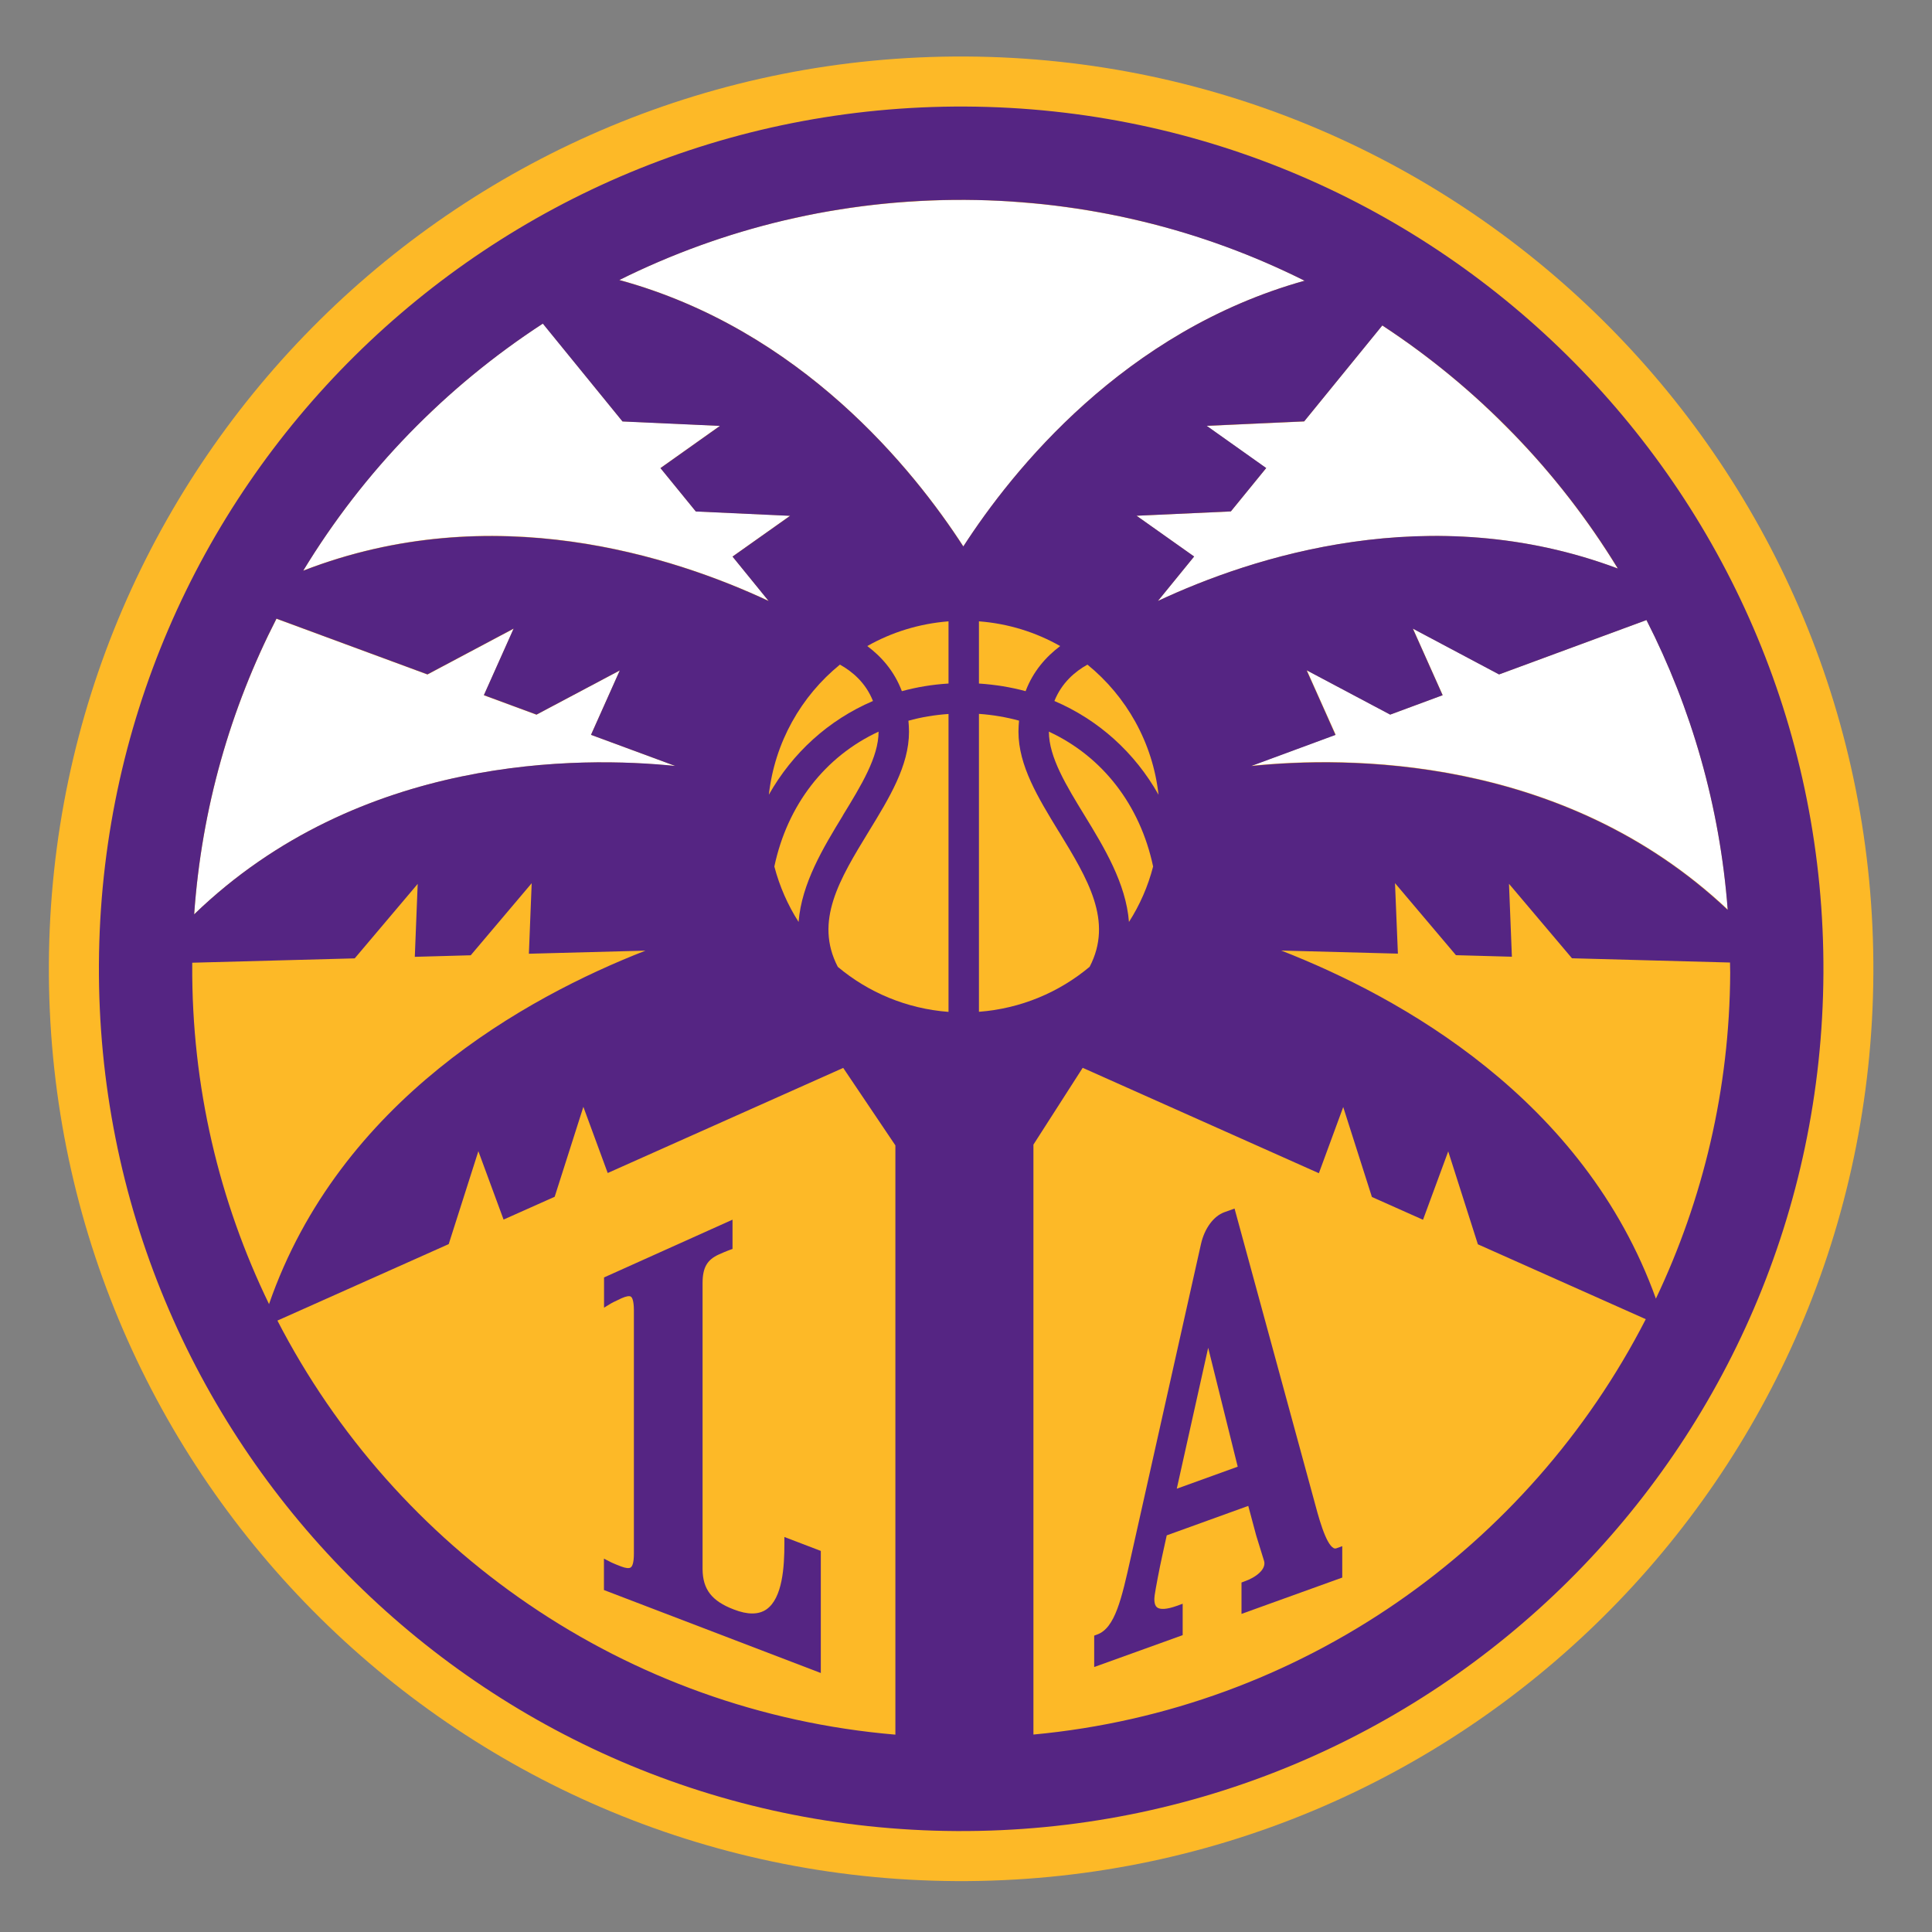
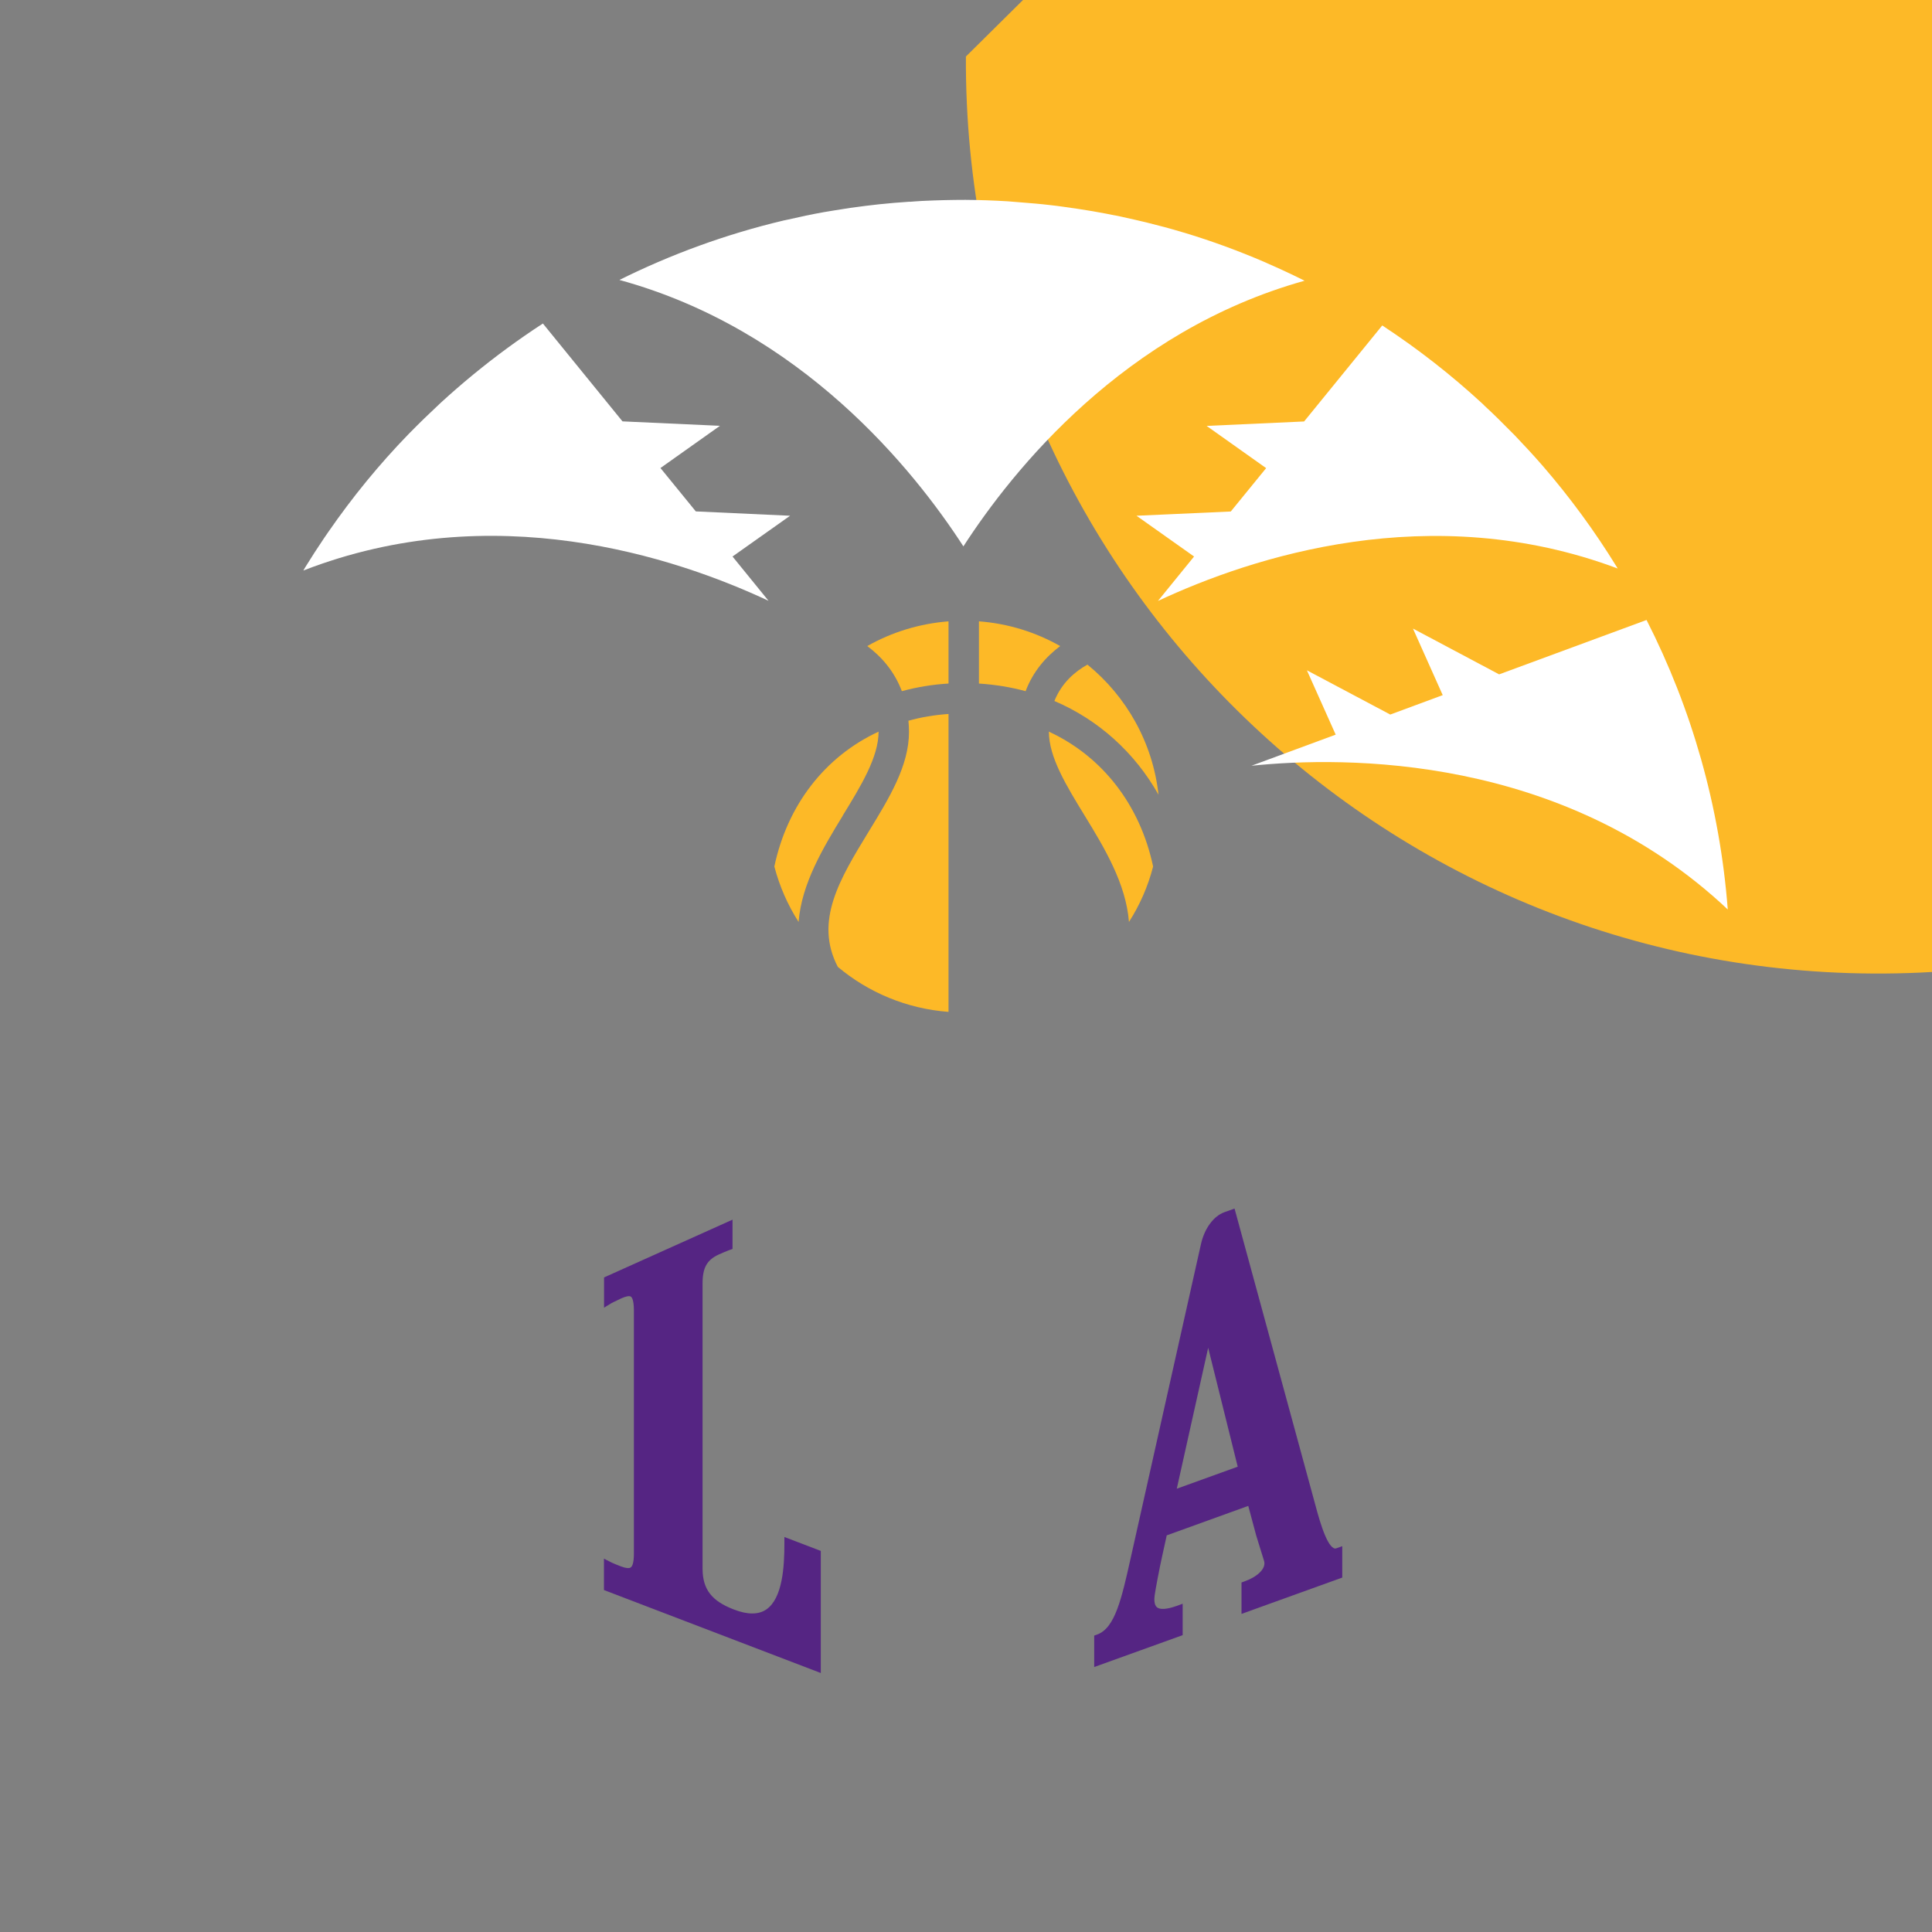
<svg xmlns="http://www.w3.org/2000/svg" id="Layer_1" viewBox="0 0 200 200">
  <rect x="0" y="0" width="200" height="200" fill="#808080" stroke="none" />
  <defs>
    <style>.cls-1{fill:#fdb927;}.cls-2{fill:#552583;}.cls-3{fill:#fff;}</style>
  </defs>
  <g id="Sparks">
-     <path class="cls-1" d="M99.99,5.85C47.83,5.58,5.33,47.64,5.06,99.8c-.27,52.16,41.79,94.66,93.94,94.93,52.16.27,94.66-41.79,94.93-93.95.27-52.16-41.79-94.66-93.95-94.93" />
+     <path class="cls-1" d="M99.99,5.85c-.27,52.16,41.79,94.66,93.94,94.93,52.16.27,94.66-41.79,94.93-93.95.27-52.16-41.79-94.66-93.95-94.93" />
    <path class="cls-3" d="M153.63,41.95c-.07-.06-.13-.13-.2-.19-3.21-2.96-6.67-5.66-10.34-8.07l-8.09,9.94-10.09.46,6.16,4.37-3.66,4.49-9.76.44,5.96,4.22-3.74,4.6c9.7-4.54,28.2-10.63,47.59-3.36-.03-.06-.07-.12-.1-.17-2.28-3.71-4.85-7.21-7.68-10.48l-.08-.09c-.91-1.04-1.85-2.06-2.81-3.06-.09-.1-.18-.19-.28-.28-.94-.96-1.89-1.9-2.88-2.81" />
    <path class="cls-3" d="M94.16,20.88c-1.07.07-2.13.16-3.18.27-.46.05-.91.11-1.37.16-1.06.13-2.12.28-3.17.46-.38.06-.77.13-1.15.19-1.24.22-2.46.48-3.67.76-.17.04-.35.07-.52.11-5.94,1.41-11.63,3.49-16.98,6.15,0,0,0,0,0,0,18.84,5.15,30.47,19.64,35.61,27.58,5.11-7.9,16.64-22.29,35.32-27.5-.07-.04-.15-.07-.22-.11-1.19-.59-2.39-1.15-3.61-1.68-.09-.04-.18-.08-.26-.12-2.69-1.16-5.46-2.18-8.3-3.04-.06-.02-.12-.03-.18-.05-1.28-.39-2.57-.73-3.87-1.05-.36-.09-.72-.16-1.07-.25-1.02-.24-2.04-.46-3.08-.65-.46-.09-.92-.17-1.38-.25-.96-.16-1.92-.31-2.89-.44-.5-.07-.99-.14-1.49-.19-1-.12-2-.2-3.01-.28-.45-.03-.9-.08-1.36-.11-1.45-.09-2.92-.14-4.39-.15-1.5,0-2.99.04-4.47.11-.43.02-.86.06-1.29.09" />
    <path class="cls-3" d="M79.57,62.21l-3.74-4.6,5.96-4.22-9.76-.45-3.66-4.49,6.16-4.37-10.09-.46-8.24-10.13c-2.49,1.62-4.89,3.38-7.18,5.26-.06.05-.12.1-.18.15-1.06.87-2.09,1.77-3.1,2.69-.11.1-.21.2-.32.3-1.01.94-2,1.9-2.97,2.89-.05.05-.09.1-.14.14-3.05,3.14-5.83,6.54-8.33,10.16-.13.19-.26.39-.4.58-.68,1-1.33,2.01-1.96,3.03-.07.12-.15.25-.22.37,19.6-7.61,38.37-1.45,48.17,3.14" />
    <path class="cls-3" d="M178.86,94.18c-.82-10.73-3.76-20.87-8.41-30l-15.26,5.63-8.92-4.74,3.08,6.89-5.43,2.01-8.63-4.58,2.98,6.66-8.72,3.22c9.68-1,32.23-1.21,49.32,14.89" />
-     <path class="cls-3" d="M69.9,79.29l-8.72-3.22,2.98-6.66-8.63,4.58-5.44-2.01,3.08-6.89-8.92,4.74-15.63-5.77c-4.76,9.29-7.75,19.63-8.52,30.59h0c17.14-16.56,40.03-16.36,49.79-15.35" />
-     <path class="cls-2" d="M99.96,11.03C50.67,10.78,10.5,50.53,10.24,99.83c-.26,49.29,39.5,89.47,88.79,89.72,49.3.26,89.47-39.5,89.73-88.79.26-49.3-39.5-89.47-88.8-89.73M135.28,69.4l8.63,4.58,5.43-2.01-3.08-6.89,8.92,4.74,15.26-5.63c4.65,9.13,7.6,19.27,8.41,30-17.09-16.11-39.64-15.89-49.32-14.89l8.72-3.22-2.98-6.67ZM167.47,58.85c-19.4-7.27-37.89-1.19-47.6,3.36l3.75-4.6-5.96-4.22,9.76-.45,3.66-4.49-6.16-4.37,10.09-.46,8.09-9.93c9.87,6.47,18.22,15.07,24.38,25.16M135.05,29.06c-18.68,5.21-30.22,19.6-35.33,27.51-5.14-7.94-16.76-22.44-35.61-27.58,10.78-5.36,22.94-8.37,35.8-8.3,12.63.07,24.56,3.08,35.14,8.37M56.19,33.5l8.25,10.13,10.09.46-6.16,4.37,3.66,4.49,9.76.45-5.96,4.22,3.74,4.6c-9.8-4.59-28.57-10.75-48.18-3.14,6.24-10.29,14.74-19.03,24.81-25.58M55.53,73.98l8.63-4.58-2.98,6.67,8.72,3.22c-9.77-1-32.65-1.21-49.8,15.36.77-10.97,3.76-21.31,8.52-30.61l15.63,5.77,8.92-4.74-3.08,6.89,5.44,2.01ZM19.9,99.66l16.82-.45,6.52-7.71-.3,7.55,5.79-.16,6.31-7.46-.29,7.3,12.07-.32c-12.41,4.84-31.67,15.52-38.97,36.59-5.15-10.61-8.02-22.52-7.95-35.11,0-.07,0-.14,0-.22M28.71,136.71l17.74-7.92,3.07-9.62,2.61,7.08,5.29-2.36,2.97-9.31,2.52,6.85,24.38-10.88,5.4,8.02v61c-27.95-2.37-51.75-19.16-63.98-42.88M106.98,179.55v-61.06l5.1-7.95,24.45,10.91,2.52-6.85,2.97,9.31,5.29,2.36,2.61-7.08,3.07,9.62,17.38,7.75c-12.12,23.64-35.7,40.42-63.39,43M171.42,134.44c-7.44-20.7-26.48-31.24-38.79-36.04l12.08.32-.3-7.3,6.31,7.46,5.79.16-.3-7.55,6.52,7.71,16.36.44c0,.35.02.7.02,1.06-.06,12.08-2.83,23.51-7.69,33.73" />
    <path class="cls-1" d="M101.34,70.76c1.67.11,3.29.37,4.83.79.78-2.07,2.12-3.57,3.58-4.67-2.52-1.43-5.37-2.33-8.41-2.56v6.44Z" />
    <path class="cls-1" d="M93.36,71.55c1.54-.42,3.15-.69,4.83-.79v-6.44c-3.04.24-5.89,1.13-8.41,2.56,1.47,1.1,2.8,2.6,3.58,4.67" />
    <path class="cls-1" d="M109.16,72.57c4.58,1.96,8.32,5.35,10.77,9.7-.6-5.42-3.34-10.2-7.36-13.47-1.29.72-2.66,1.88-3.42,3.77" />
-     <path class="cls-1" d="M90.37,72.57c-.75-1.89-2.13-3.05-3.42-3.77-4.02,3.27-6.75,8.05-7.36,13.47,2.45-4.34,6.19-7.74,10.77-9.7" />
    <path class="cls-1" d="M108.58,75.74h0c0,2.64,1.8,5.58,3.71,8.7,2,3.27,4.27,7,4.58,11,1.12-1.75,1.97-3.68,2.5-5.74-1.35-6.38-5.26-11.4-10.79-13.96" />
-     <path class="cls-1" d="M109.6,86.08c-2.14-3.51-4.17-6.81-4.17-10.34,0-.4.03-.77.06-1.14-1.32-.36-2.71-.6-4.15-.7v30.84c4.34-.33,8.31-2.02,11.46-4.66,2.46-4.73-.19-9.08-3.2-14.01" />
    <path class="cls-1" d="M87.24,84.43c1.91-3.12,3.71-6.06,3.71-8.69h0c-5.53,2.56-9.44,7.58-10.79,13.96.54,2.06,1.39,3.99,2.51,5.74.31-4,2.58-7.73,4.58-11.01" />
    <path class="cls-1" d="M98.19,73.91c-1.44.1-2.83.33-4.15.7.03.37.06.74.06,1.14,0,3.52-2.03,6.83-4.17,10.33-3.01,4.93-5.66,9.28-3.2,14.01,3.15,2.64,7.11,4.33,11.46,4.66v-30.84Z" />
    <path class="cls-2" d="M81.2,159.81c0,2.37-.19,5.64-1.87,6.8-.81.55-1.94.56-3.37,0-2.28-.87-3.21-2.08-3.23-4.16v-29.62c0-1.61.47-2.42,1.69-2.97.82-.37,1.05-.43,1.05-.44l.36-.13v-3.03l-13.3,5.98v3.13s.74-.45.74-.45c0,0,.23-.14,1.06-.52.47-.21.83-.28.98-.17.11.07.3.35.31,1.37v25.24c0,.99-.18,1.32-.33,1.42-.16.12-.52.08-.99-.1-.79-.3-1.03-.43-1.06-.44l-.72-.37v3.25l22.45,8.59v-12.64l-3.77-1.44v.7Z" />
    <path class="cls-2" d="M138.33,160.28c-.1.03-.17.03-.27-.02-.84-.44-1.59-3.3-2.09-5.18l-8.17-29.97-1.06.38c-1.11.4-2.05,1.68-2.41,3.27l-7.28,32.52c-.94,4.21-1.62,7.25-3.46,7.92l-.32.12v3.25l9.16-3.3v-3.25l-.64.23c-.98.35-1.7.4-2.02.14-.32-.26-.29-.89-.24-1.24.08-.6.49-2.79.83-4.3l.42-1.91,8.44-3.05.82,3.06c.22.69.7,2.24.82,2.65.24.86-.87,1.7-2.02,2.1l-.32.12v3.25l10.43-3.76v-3.25l-.64.23ZM128.13,151.83l-6.31,2.28,3.25-14.59,3.06,12.32Z" />
  </g>
</svg>